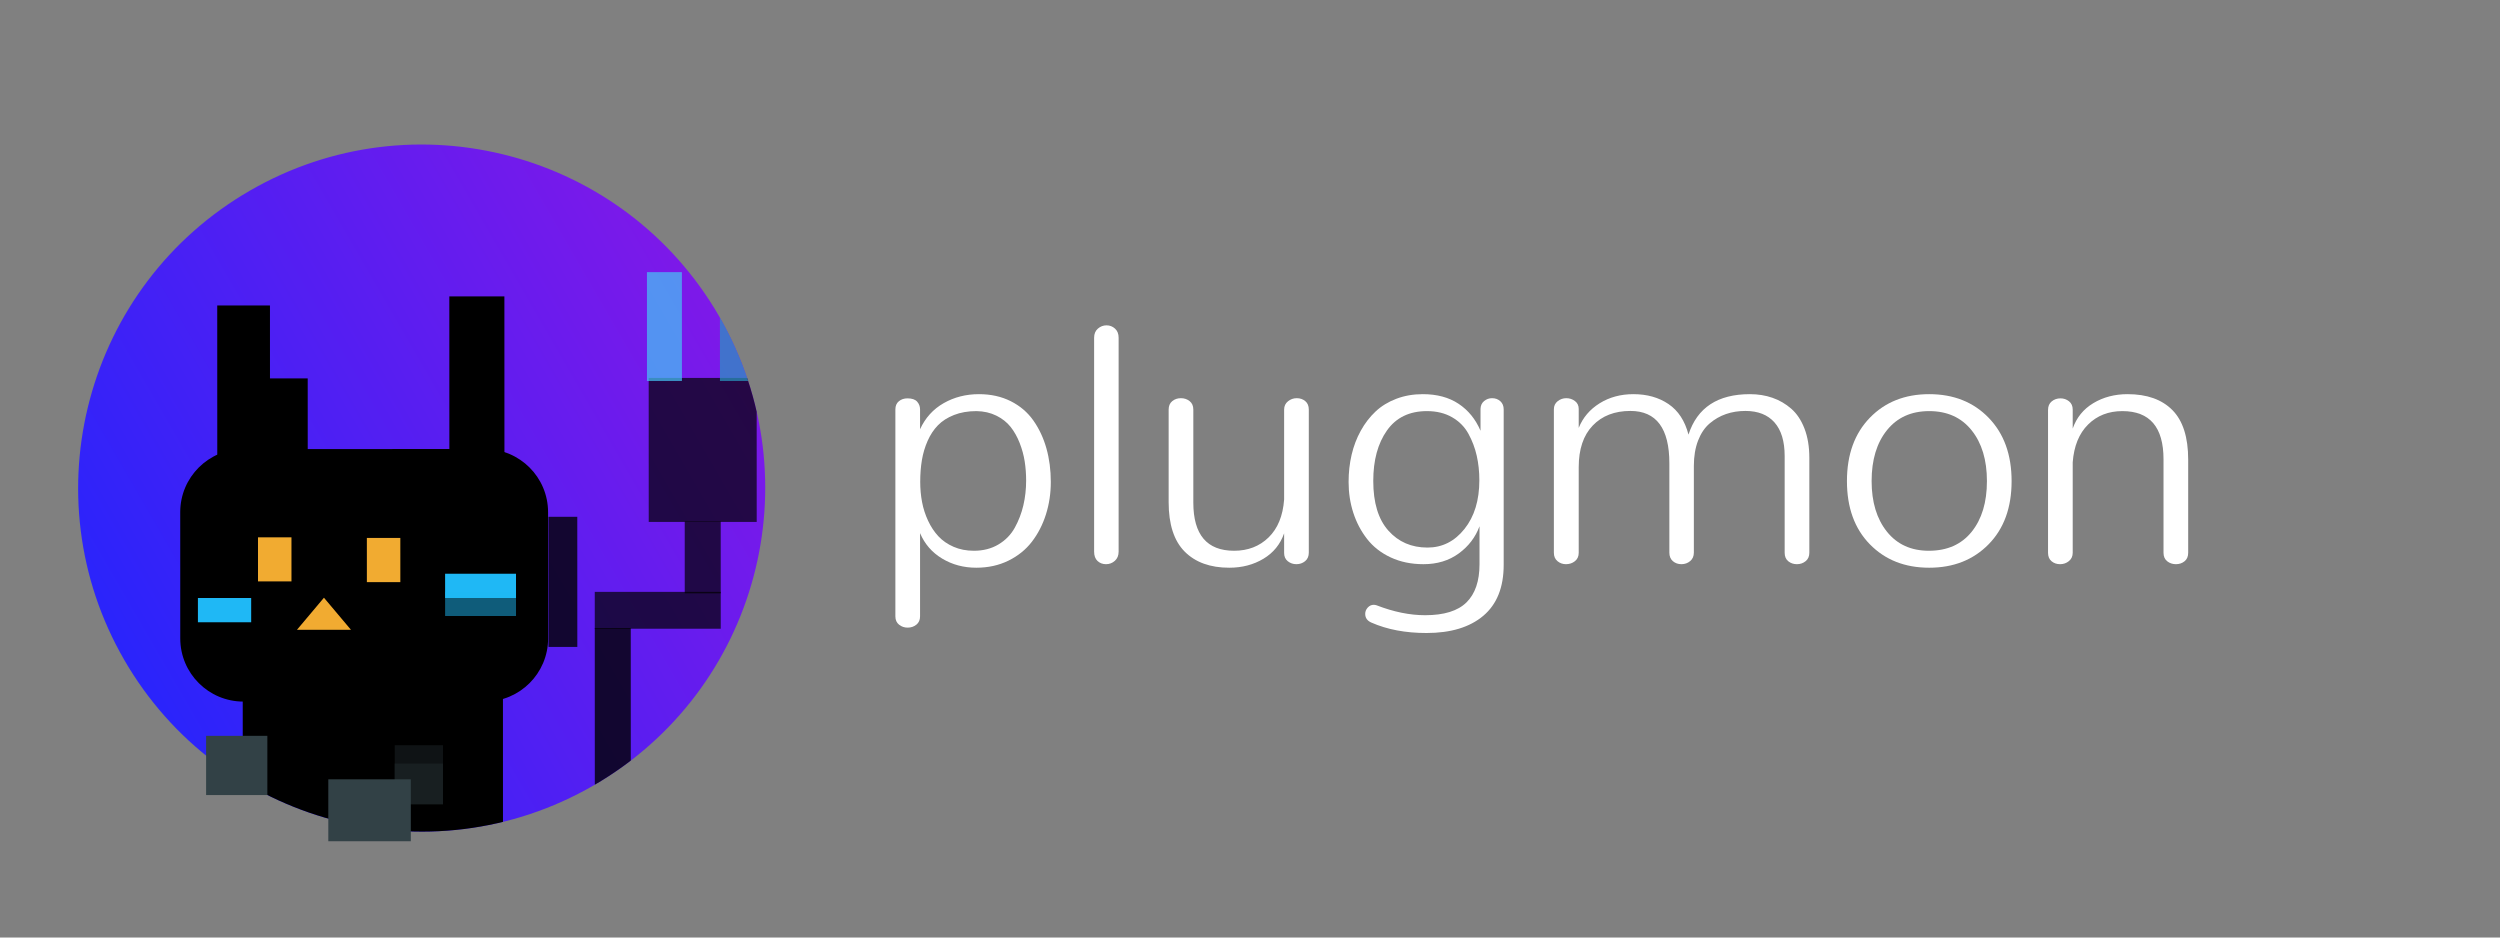
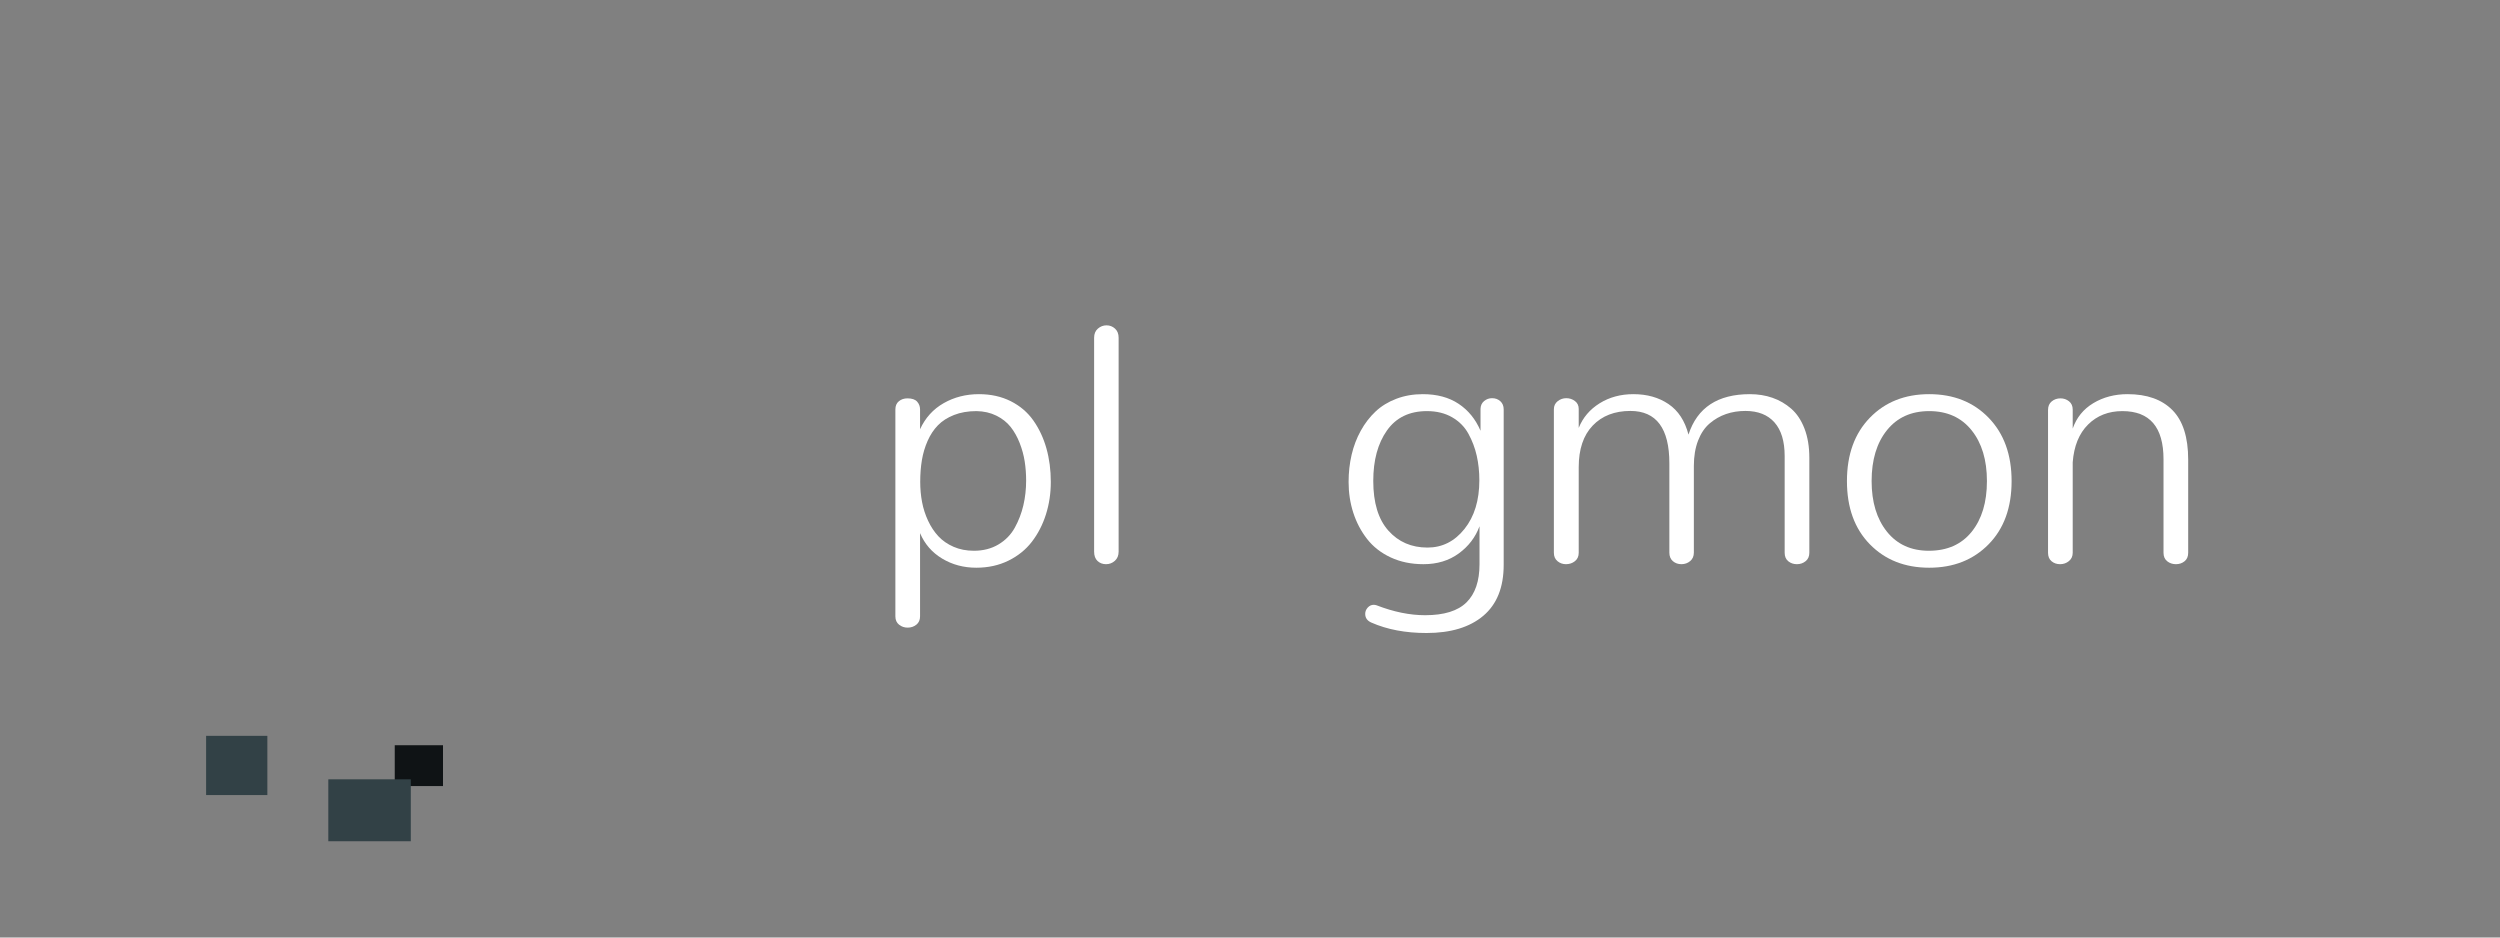
<svg xmlns="http://www.w3.org/2000/svg" xmlns:ns1="http://www.serif.com/" width="100%" height="100%" viewBox="0 0 320 120" version="1.1" xml:space="preserve" style="fill-rule:evenodd;clip-rule:evenodd;stroke-linejoin:round;stroke-miterlimit:1.414;">
  <rect x="0" y="0" width="320" height="120" fill="#808080" stroke="none" />
  <g id="Artic-2" ns1:id="Artic 2" transform="matrix(0.75,0,0,0.75,111.128,72.216)">
    <path d="M6.732,10.828C7.305,10.828 7.801,10.661 8.221,10.327C8.641,9.993 8.852,9.52 8.852,8.909L8.852,-5.299C9.635,-3.447 10.89,-2 12.618,-0.96C14.347,0.081 16.29,0.602 18.448,0.602C20.472,0.602 22.301,0.201 23.934,-0.602C25.566,-1.404 26.903,-2.483 27.944,-3.839C28.985,-5.194 29.782,-6.746 30.336,-8.493C30.89,-10.241 31.167,-12.089 31.167,-14.036C31.167,-16.08 30.918,-17.985 30.422,-19.751C29.925,-21.518 29.185,-23.103 28.202,-24.507C27.218,-25.91 25.929,-27.013 24.335,-27.815C22.74,-28.617 20.931,-29.018 18.906,-29.018C16.691,-29.018 14.686,-28.507 12.891,-27.486C11.095,-26.464 9.749,-24.979 8.852,-23.031L8.852,-26.411C8.852,-26.927 8.684,-27.371 8.35,-27.743C8.016,-28.116 7.467,-28.302 6.703,-28.302C6.13,-28.302 5.643,-28.14 5.242,-27.815C4.841,-27.49 4.641,-27.023 4.641,-26.411L4.641,8.909C4.641,9.52 4.851,9.993 5.271,10.327C5.691,10.661 6.178,10.828 6.732,10.828ZM18.047,-2.292C16.767,-2.292 15.612,-2.516 14.581,-2.965C13.549,-3.414 12.685,-4.01 11.988,-4.755C11.291,-5.5 10.704,-6.383 10.227,-7.405C9.749,-8.427 9.405,-9.491 9.195,-10.599C8.985,-11.707 8.88,-12.862 8.88,-14.065C8.88,-15.383 8.976,-16.615 9.167,-17.76C9.358,-18.906 9.682,-20 10.141,-21.04C10.599,-22.081 11.186,-22.969 11.902,-23.704C12.618,-24.44 13.535,-25.027 14.652,-25.466C15.77,-25.905 17.044,-26.125 18.477,-26.125C19.737,-26.106 20.868,-25.848 21.871,-25.352C22.874,-24.855 23.685,-24.215 24.306,-23.432C24.927,-22.649 25.442,-21.733 25.853,-20.682C26.263,-19.632 26.55,-18.582 26.712,-17.531C26.875,-16.481 26.956,-15.392 26.956,-14.266C26.956,-12.795 26.798,-11.387 26.483,-10.04C26.168,-8.694 25.681,-7.424 25.022,-6.23C24.363,-5.037 23.432,-4.082 22.229,-3.366C21.026,-2.65 19.632,-2.292 18.047,-2.292Z" style="fill:white;fill-rule:nonzero;" />
    <path d="M40.593,0C41.166,0 41.667,-0.191 42.097,-0.573C42.526,-0.955 42.741,-1.48 42.741,-2.148L42.741,-38.643C42.741,-39.312 42.536,-39.832 42.125,-40.204C41.715,-40.577 41.232,-40.763 40.679,-40.763C40.125,-40.763 39.633,-40.577 39.203,-40.204C38.774,-39.832 38.559,-39.312 38.559,-38.643L38.559,-2.148C38.559,-1.442 38.755,-0.907 39.146,-0.544C39.538,-0.181 40.02,0 40.593,0Z" style="fill:white;fill-rule:nonzero;" />
-     <path d="M61.62,0.602C63.816,0.602 65.764,0.091 67.464,-0.931C69.164,-1.953 70.338,-3.399 70.987,-5.271L70.987,-1.919C70.987,-1.308 71.197,-0.836 71.618,-0.501C72.038,-0.167 72.525,0 73.079,0C73.651,0 74.148,-0.172 74.568,-0.516C74.988,-0.859 75.198,-1.346 75.198,-1.977L75.198,-26.383C75.198,-27.013 74.998,-27.495 74.597,-27.829C74.196,-28.164 73.709,-28.331 73.136,-28.331C72.582,-28.331 72.086,-28.154 71.646,-27.801C71.207,-27.447 70.987,-26.975 70.987,-26.383L70.987,-11.029C70.777,-8.24 69.894,-6.087 68.338,-4.569C66.781,-3.051 64.819,-2.292 62.451,-2.292C57.81,-2.292 55.49,-5.032 55.49,-10.513L55.49,-26.383C55.49,-27.013 55.28,-27.495 54.86,-27.829C54.44,-28.164 53.943,-28.331 53.37,-28.331C52.797,-28.331 52.306,-28.164 51.895,-27.829C51.484,-27.495 51.279,-27.013 51.279,-26.383L51.279,-10.57C51.279,-6.789 52.191,-3.982 54.015,-2.148C55.839,-0.315 58.374,0.602 61.62,0.602Z" style="fill:white;fill-rule:nonzero;" />
    <path d="M95.281,11.745C99.425,11.745 102.657,10.766 104.977,8.809C107.298,6.851 108.458,3.953 108.458,0.115L108.458,-26.411C108.458,-27.003 108.267,-27.471 107.885,-27.815C107.503,-28.159 107.035,-28.331 106.481,-28.331C105.966,-28.331 105.512,-28.168 105.12,-27.844C104.729,-27.519 104.524,-27.08 104.505,-26.526L104.505,-22.773C103.664,-24.74 102.418,-26.273 100.766,-27.371C99.114,-28.469 97.076,-29.018 94.65,-29.018C93.027,-29.018 91.523,-28.756 90.139,-28.23C88.754,-27.705 87.57,-26.98 86.587,-26.053C85.603,-25.127 84.763,-24.034 84.066,-22.773C83.369,-21.513 82.848,-20.148 82.505,-18.677C82.161,-17.207 81.989,-15.66 81.989,-14.036C81.989,-12.184 82.256,-10.432 82.791,-8.78C83.326,-7.128 84.109,-5.638 85.14,-4.311C86.171,-2.984 87.513,-1.934 89.165,-1.16C90.817,-0.387 92.683,0 94.765,0C97.114,0 99.124,-0.611 100.795,-1.833C102.466,-3.056 103.645,-4.602 104.333,-6.474L104.333,0C104.333,2.884 103.593,5.056 102.113,6.517C100.633,7.978 98.279,8.708 95.051,8.708C92.435,8.708 89.676,8.145 86.773,7.018C86.601,6.961 86.439,6.932 86.286,6.932C85.885,6.932 85.541,7.09 85.255,7.405C84.968,7.72 84.825,8.078 84.825,8.479C84.825,9.167 85.178,9.663 85.885,9.969C88.578,11.153 91.709,11.745 95.281,11.745ZM95.453,-2.836C92.722,-2.836 90.497,-3.8 88.778,-5.729C87.059,-7.658 86.2,-10.484 86.2,-14.208C86.2,-17.741 86.978,-20.611 88.535,-22.816C90.091,-25.022 92.368,-26.125 95.367,-26.125C97.009,-26.125 98.436,-25.776 99.649,-25.079C100.862,-24.382 101.793,-23.442 102.442,-22.258C103.091,-21.074 103.564,-19.823 103.86,-18.505C104.156,-17.188 104.304,-15.793 104.304,-14.323C104.304,-10.905 103.459,-8.135 101.769,-6.016C100.079,-3.896 97.973,-2.836 95.453,-2.836Z" style="fill:white;fill-rule:nonzero;" />
    <path d="M119.087,0C119.679,0 120.19,-0.172 120.619,-0.516C121.049,-0.859 121.264,-1.337 121.264,-1.948L121.264,-16.557C121.264,-19.632 122.061,-22 123.656,-23.661C125.25,-25.323 127.394,-26.154 130.087,-26.154C134.517,-26.154 136.733,-23.174 136.733,-17.216L136.733,-1.977C136.733,-1.346 136.933,-0.859 137.334,-0.516C137.735,-0.172 138.222,0 138.795,0C139.368,0 139.865,-0.177 140.285,-0.53C140.705,-0.883 140.915,-1.365 140.915,-1.977L140.915,-16.786C140.915,-18.41 141.154,-19.842 141.631,-21.083C142.109,-22.325 142.767,-23.303 143.608,-24.02C144.448,-24.736 145.379,-25.27 146.401,-25.624C147.422,-25.977 148.525,-26.154 149.709,-26.154C151.867,-26.154 153.524,-25.5 154.679,-24.191C155.835,-22.883 156.412,-20.969 156.412,-18.448L156.412,-1.948C156.412,-1.318 156.618,-0.836 157.028,-0.501C157.439,-0.167 157.931,0 158.504,0C159.076,0 159.573,-0.172 159.993,-0.516C160.413,-0.859 160.623,-1.337 160.623,-1.948L160.623,-18.133C160.623,-20.043 160.346,-21.714 159.793,-23.146C159.239,-24.578 158.484,-25.71 157.53,-26.54C156.575,-27.371 155.505,-27.992 154.321,-28.402C153.137,-28.813 151.858,-29.018 150.483,-29.018C144.983,-29.018 141.488,-26.717 139.998,-22.115C139.387,-24.464 138.251,-26.201 136.589,-27.328C134.928,-28.455 132.932,-29.018 130.602,-29.018C128.425,-29.018 126.501,-28.498 124.83,-27.457C123.159,-26.416 121.971,-25.017 121.264,-23.26L121.264,-26.497C121.264,-27.07 121.049,-27.519 120.619,-27.844C120.19,-28.168 119.698,-28.331 119.144,-28.331C118.59,-28.331 118.099,-28.159 117.669,-27.815C117.239,-27.471 117.024,-27.013 117.024,-26.44L117.024,-1.948C117.024,-1.337 117.23,-0.859 117.64,-0.516C118.051,-0.172 118.533,0 119.087,0Z" style="fill:white;fill-rule:nonzero;" />
    <path d="M190.932,-14.18C190.932,-10.57 190.063,-7.687 188.325,-5.529C186.587,-3.371 184.153,-2.292 181.021,-2.292C177.984,-2.292 175.597,-3.38 173.859,-5.557C172.121,-7.734 171.252,-10.609 171.252,-14.18C171.252,-17.808 172.126,-20.706 173.874,-22.874C175.621,-25.041 178.022,-26.125 181.078,-26.125C184.153,-26.125 186.564,-25.036 188.311,-22.859C190.058,-20.682 190.932,-17.789 190.932,-14.18ZM181.078,0.602C185.222,0.602 188.602,-0.73 191.219,-3.395C193.835,-6.059 195.143,-9.654 195.143,-14.18C195.143,-18.687 193.84,-22.286 191.233,-24.979C188.626,-27.672 185.241,-29.018 181.078,-29.018C176.934,-29.018 173.558,-27.677 170.952,-24.993C168.345,-22.31 167.041,-18.706 167.041,-14.18C167.041,-9.654 168.345,-6.059 170.952,-3.395C173.558,-0.73 176.934,0.602 181.078,0.602Z" style="fill:white;fill-rule:nonzero;" />
    <path d="M203.423,0C203.996,0 204.497,-0.177 204.927,-0.53C205.357,-0.883 205.572,-1.356 205.572,-1.948L205.572,-17.388C205.782,-20.157 206.655,-22.306 208.193,-23.833C209.73,-25.361 211.683,-26.125 214.051,-26.125C218.73,-26.125 221.069,-23.385 221.069,-17.904L221.069,-1.948C221.069,-1.318 221.279,-0.836 221.699,-0.501C222.119,-0.167 222.616,0 223.189,0C223.762,0 224.254,-0.167 224.664,-0.501C225.075,-0.836 225.28,-1.318 225.28,-1.948L225.28,-17.846C225.28,-21.666 224.382,-24.483 222.587,-26.297C220.792,-28.111 218.243,-29.018 214.939,-29.018C212.743,-29.018 210.795,-28.507 209.095,-27.486C207.395,-26.464 206.221,-25.017 205.572,-23.146L205.572,-26.383C205.572,-26.994 205.362,-27.467 204.941,-27.801C204.521,-28.135 204.034,-28.302 203.481,-28.302C202.908,-28.302 202.411,-28.13 201.991,-27.786C201.571,-27.443 201.361,-26.956 201.361,-26.326L201.361,-1.948C201.361,-1.318 201.561,-0.836 201.962,-0.501C202.363,-0.167 202.85,0 203.423,0Z" style="fill:white;fill-rule:nonzero;" />
  </g>
  <g transform="matrix(0.586,0,0,0.586,8.625,18.625)">
    <g transform="matrix(0.689,-0.398,0.402,0.696,-4996.93,-2955.31)">
-       <ellipse cx="3617.62" cy="6422.34" rx="94.299" ry="93.343" style="fill:url(#_Linear1);" />
      <clipPath id="_clip2">
-         <ellipse cx="3617.62" cy="6422.34" rx="94.299" ry="93.343" />
-       </clipPath>
+         </clipPath>
      <g clip-path="url(#_clip2)">
        <g id="monstamon" transform="matrix(2.139,1.223,-1.235,2.118,2059.49,4130.19)">
          <g id="しっぽ" transform="matrix(-1,0,0,0.272,2234.15,340.914)">
            <rect x="1196" y="628" width="4" height="64" style="fill-opacity:0.8;" />
          </g>
          <g id="しっぽ1" ns1:id="しっぽ" transform="matrix(-3.5,0,0,0.064,5234.15,467.524)">
            <rect x="1196" y="628" width="4" height="64" style="fill-opacity:0.7;" />
          </g>
          <g id="しっぽ2" ns1:id="しっぽ" transform="matrix(-1,0,0,0.125,2244.15,421.379)">
            <rect x="1196" y="628" width="4" height="64" style="fill-opacity:0.7;" />
          </g>
          <g id="しっぽ3" ns1:id="しっぽ" transform="matrix(-3,0,0,0.25,4640.15,326.943)">
            <rect x="1196" y="628" width="4" height="64" style="fill-opacity:0.7;" />
          </g>
          <g id="しっぽ4" ns1:id="しっぽ" transform="matrix(-0.971,0,0,0.189,2213.27,353.495)">
            <rect x="1196" y="628" width="4" height="64" style="fill:rgb(41,153,193);fill-opacity:0.7;" />
          </g>
          <g id="しっぽ5" ns1:id="しっぽ" transform="matrix(-0.971,0,0,0.189,2205.16,353.495)">
            <rect x="1196" y="628" width="4" height="64" style="fill:rgb(69,199,246);fill-opacity:0.7;" />
          </g>
          <g id="ヘアー" transform="matrix(1.446,0,0,4.746,769.447,-809.529)">
            <rect x="156" y="280" width="20" height="4" />
          </g>
          <g id="ヘアー1" ns1:id="ヘアー" transform="matrix(2.044,0,0,7.016,669.219,-1472.64)">
-             <path d="M176,281C176,280.448 174.462,280 172.567,280L159.433,280C157.538,280 156,280.448 156,281L156,283C156,283.552 157.538,284 159.433,284L172.567,284C174.462,284 176,283.552 176,283L176,281Z" />
+             <path d="M176,281C176,280.448 174.462,280 172.567,280L159.433,280C157.538,280 156,280.448 156,281L156,283C156,283.552 157.538,284 159.433,284C174.462,284 176,283.552 176,283L176,281Z" />
          </g>
          <g id="ヘアー2" ns1:id="ヘアー" transform="matrix(0.16,0,0,3.615,1004.05,-512.825)">
            <rect x="156" y="280" width="20" height="4" style="fill-opacity:0.8;" />
          </g>
          <g id="ヘアー3" ns1:id="ヘアー" transform="matrix(0.306,0,0,5.19,970.259,-978.32)">
            <rect x="156" y="280" width="20" height="4" />
          </g>
          <g id="ヘアー4" ns1:id="ヘアー" transform="matrix(0.253,0,0,2.422,957.726,-194.171)">
-             <rect x="156" y="280" width="20" height="4" />
-           </g>
+             </g>
          <g id="ヘアー5" ns1:id="ヘアー" transform="matrix(0.293,0,0,4.474,946.493,-776.836)">
            <rect x="156" y="280" width="20" height="4" />
          </g>
          <g id="め" transform="matrix(0.186,3.27489e-17,7.72993e-16,1.229,979.807,157.598)">
            <rect x="156" y="280" width="20" height="4" style="fill:rgb(241,171,49);" />
          </g>
          <g id="め1" ns1:id="め" transform="matrix(0.186,3.27489e-17,7.69992e-16,1.224,967.708,158.934)">
            <rect x="156" y="280" width="20" height="4" style="fill:rgb(241,171,49);" />
          </g>
          <g id="ほっぺ" transform="matrix(0.394,0,0,0.674,956.054,316.979)">
            <rect x="156" y="280" width="20" height="4" style="fill:rgb(31,184,245);" />
          </g>
          <g id="ほっぺ1" ns1:id="ほっぺ" transform="matrix(0.394,0,0,0.674,956.054,318.979)">
            <rect x="156" y="280" width="20" height="4" style="fill:rgb(31,184,245);fill-opacity:0.5;" />
          </g>
          <g id="ほっぺ2" ns1:id="ほっぺ" transform="matrix(0.296,0,0,0.674,943.869,319.675)">
            <rect x="156" y="280" width="20" height="4" style="fill:rgb(31,184,245);" />
          </g>
          <g transform="matrix(-0.857,0,0,0.594,1293.29,395.501)">
            <path d="M337.5,190L341,196L334,196L337.5,190Z" style="fill:rgb(241,171,49);" />
          </g>
        </g>
      </g>
    </g>
    <g id="靴" transform="matrix(0.669,0,0,3.234,-74.064,-776.575)">
      <rect x="156" y="280" width="20" height="4" style="fill:rgb(50,65,70);" />
    </g>
    <g id="靴1" ns1:id="靴" transform="matrix(0.527,0,0,2.23,-10.707,-493.403)">
      <rect x="156" y="280" width="20" height="4" style="fill:rgb(15,19,21);" />
    </g>
    <g id="靴2" ns1:id="靴" transform="matrix(0.527,0,0,2.23,-10.707,-489.403)">
-       <rect x="156" y="280" width="20" height="4" style="fill:rgb(24,31,33);" />
-     </g>
+       </g>
    <g id="靴3" ns1:id="靴" transform="matrix(0.901,0,0,3.382,-83.562,-808.517)">
      <rect x="156" y="280" width="20" height="4" style="fill:rgb(50,65,70);" />
    </g>
  </g>
  <defs>
    <linearGradient id="_Linear1" x1="0" y1="0" x2="1" y2="0" gradientUnits="userSpaceOnUse" gradientTransform="matrix(188.597,0,0,186.685,3523.33,6422.34)">
      <stop offset="0" style="stop-color:rgb(42,36,251);stop-opacity:1" />
      <stop offset="1" style="stop-color:rgb(125,25,233);stop-opacity:1" />
    </linearGradient>
  </defs>
</svg>